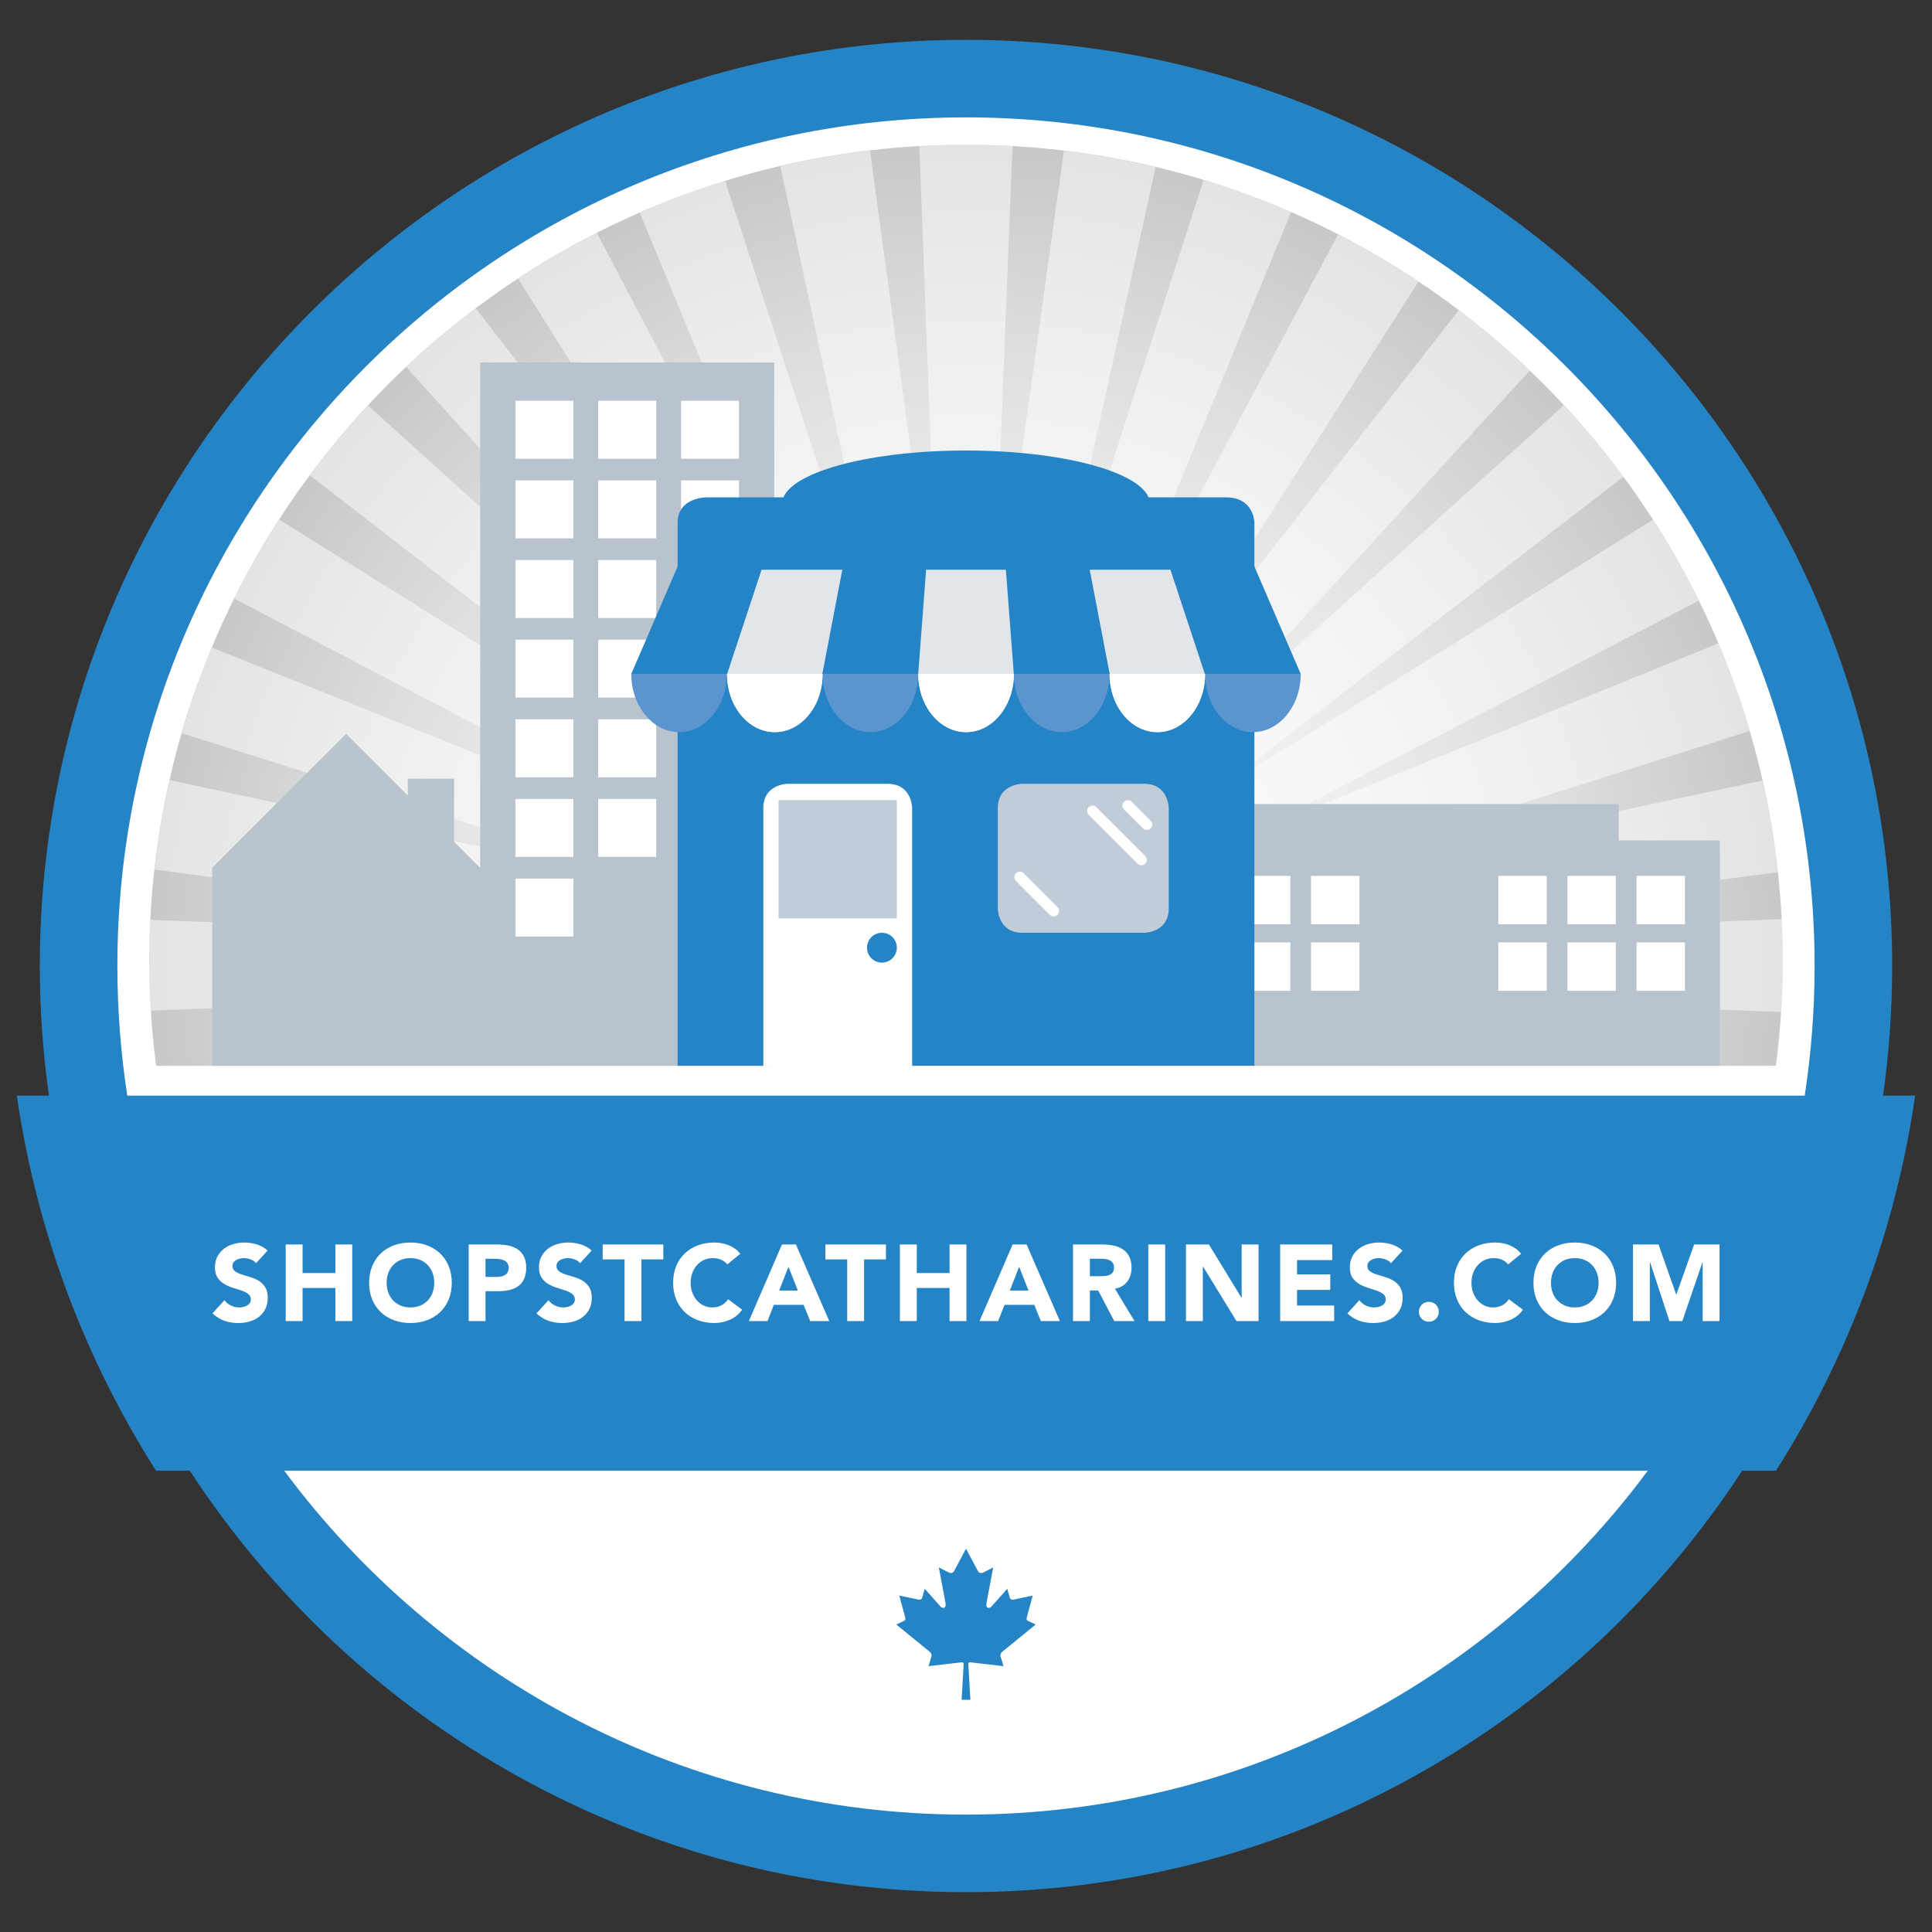
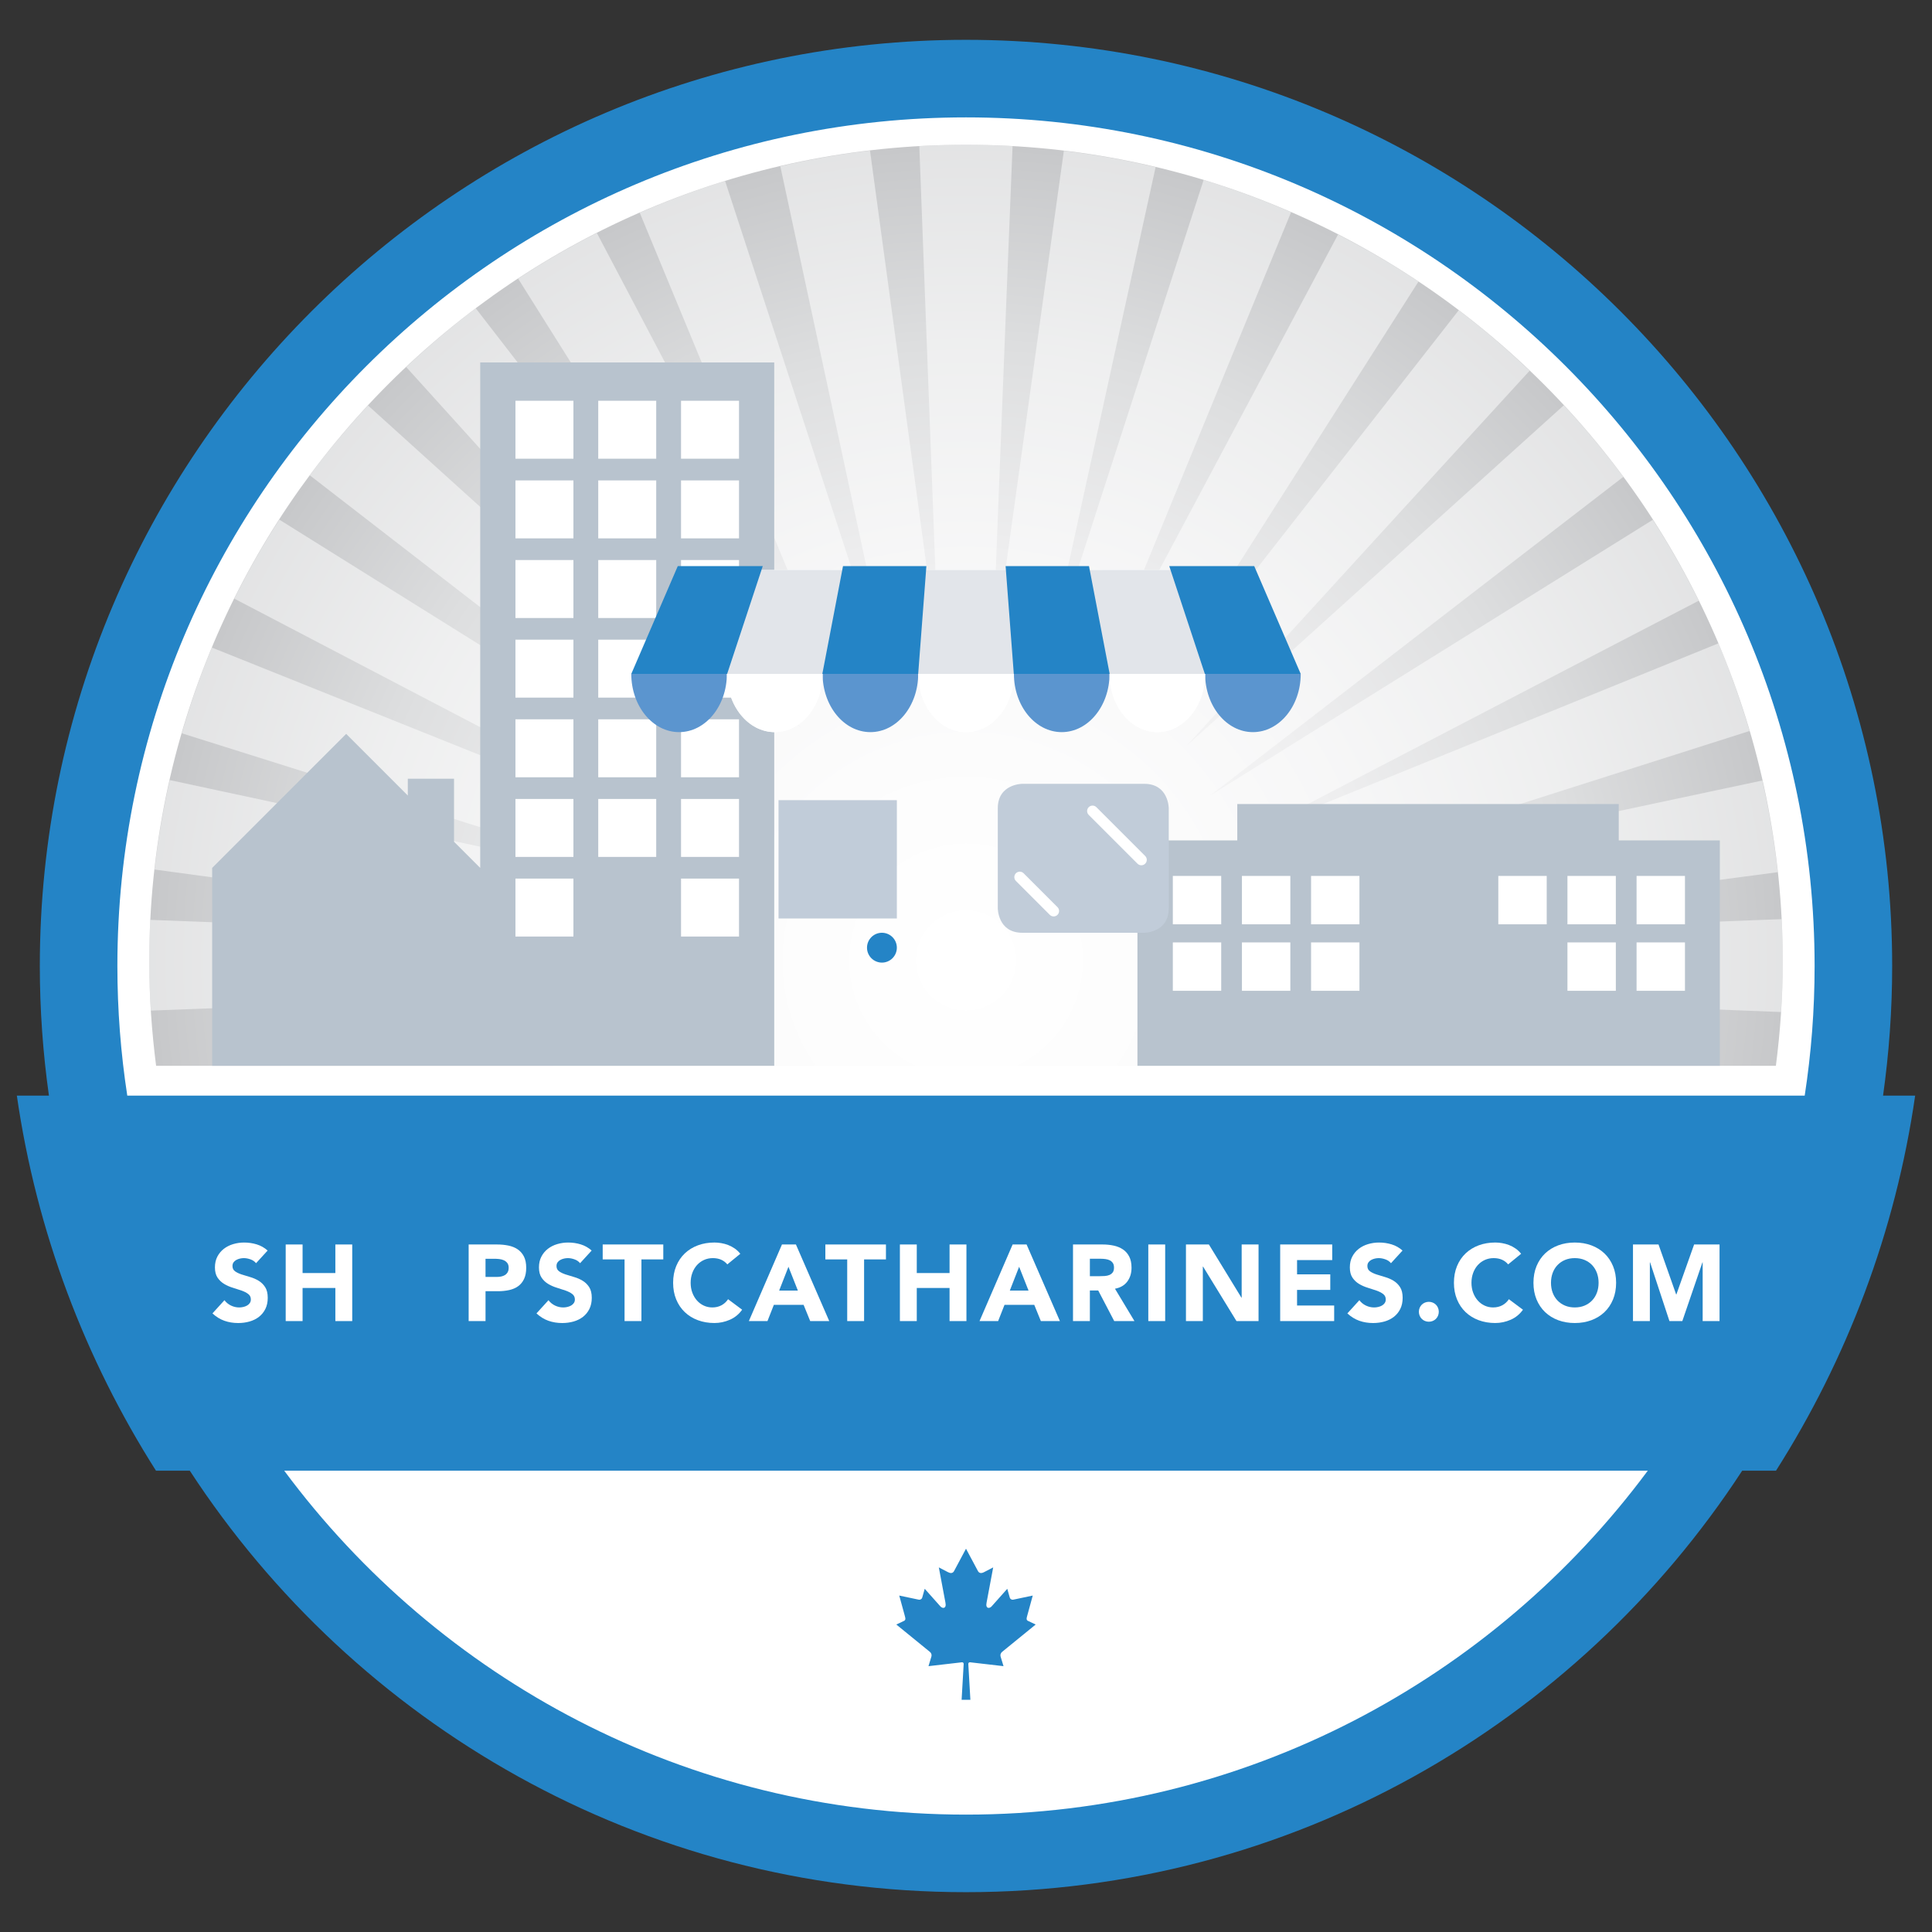
<svg xmlns="http://www.w3.org/2000/svg" xmlns:xlink="http://www.w3.org/1999/xlink" version="1.1" id="Layer_1" x="0px" y="0px" width="500px" height="500px" viewBox="0 0 500 500" enable-background="new 0 0 500 500" xml:space="preserve">
  <rect x="0" y="0" width="500" height="500" fill="#333333" stroke="none" />
  <path fill="#FFFFFF" d="M250,479.657c126.837,0,229.656-102.82,229.656-229.657S376.837,20.342,250,20.342  S20.343,123.163,20.343,250S123.163,479.657,250,479.657" />
  <g>
    <g>
      <g>
        <g>
          <defs>
            <path id="SVGID_1_" d="M38.624,248.836c0,9.15,0.646,18.146,1.774,26.991h419.201c1.134-8.845,1.777-17.841,1.777-26.991       C461.376,132.1,366.737,37.465,250,37.465C133.261,37.465,38.624,132.1,38.624,248.836" />
          </defs>
          <clipPath id="SVGID_2_">
            <use xlink:href="#SVGID_1_" overflow="visible" />
          </clipPath>
          <radialGradient id="SVGID_3_" cx="6.271" cy="2.827" r="2.508" gradientTransform="matrix(84.24 0 0 84.24 -278.245 10.633)" gradientUnits="userSpaceOnUse">
            <stop offset="0" style="stop-color:#FFFFFF" />
            <stop offset="0.246" style="stop-color:#F9F9F9" />
            <stop offset="0.5" style="stop-color:#EEEEEF" />
            <stop offset="0.758" style="stop-color:#DDDEDF" />
            <stop offset="1" style="stop-color:#C7C8CA" />
          </radialGradient>
          <rect x="38.624" y="37.465" clip-path="url(#SVGID_2_)" fill="url(#SVGID_3_)" width="422.752" height="238.362" />
        </g>
      </g>
    </g>
  </g>
  <path opacity="0.5" fill="#FFFFFF" enable-background="new    " d="M461.376,248.836c0-3.677-0.096-7.33-0.283-10.961l-129.479,4.95  c75.239-10.055,118.312-15.793,128.344-17.093l0.133-0.017c-0.877-8.058-2.231-15.965-3.988-23.724l-130.733,27.823  c56.957-18.189,115.188-36.775,127.145-40.546l0.271-0.086c-2.277-7.75-4.938-15.336-8.049-22.689L324.56,215.329  c54.83-28.554,104.146-54.221,114.625-59.628l0.457-0.236c-3.562-7.229-7.549-14.211-11.889-20.944L313.36,205.762  c50.396-38.911,96.479-74.474,106.205-81.924l0.557-0.426c-4.781-6.475-9.934-12.65-15.404-18.529l-97.602,88.105  c39.705-43.458,79.826-87.35,88.227-96.475l0.523-0.57c-5.814-5.55-11.924-10.793-18.342-15.656l-81.562,104.339  c41.928-65.933,65.144-102.396,70.613-110.933l0.522-0.821c-6.672-4.451-13.631-8.499-20.811-12.183L282.74,179.943  c29.916-72.871,47.033-114.513,50.998-124.059l0.399-0.967c-7.346-3.19-14.895-5.982-22.643-8.335L270.632,173  c12.656-57.858,25.507-116.547,28.205-128.673l0.235-1.074c-7.76-1.846-15.682-3.261-23.747-4.226l-18.591,133.31  c3.05-78.107,4.812-122.861,5.269-133.341l0.05-1.167c-3.992-0.225-8.007-0.365-12.055-0.365c-4.058,0-8.082,0.142-12.08,0.366  l4.977,131.527c-8.856-65.113-16.094-118.316-17.589-129.286l-0.149-1.105c-7.88,0.925-15.624,2.287-23.215,4.052l29.916,139.137  c-21.931-67.138-40.273-123.284-43.863-134.273l-0.346-1.058c-7.558,2.33-14.916,5.1-22.086,8.228L216.5,178.144  c-24.19-45.964-44.979-85.457-55.396-105.245L154.47,60.3c-7.027,3.568-13.831,7.504-20.382,11.808l73.091,116.297  c-41.836-54.069-76.478-98.829-83.484-107.882l-0.574-0.742c-6.29,4.726-12.273,9.828-17.99,15.213l93.609,103.505  c-51.562-46.617-94.455-85.394-102.963-93.085l-0.537-0.484c-5.344,5.742-10.389,11.763-15.072,18.074l110.051,85.145  c-50.337-31.446-93.405-58.348-110.877-69.26l-7.064-4.414c-4.242,6.578-8.138,13.396-11.644,20.449l123.235,64.425  c-55.484-22.261-102.922-41.286-121.802-48.86l-7.236-2.902c-3,7.2-5.579,14.614-7.78,22.19l127.609,40.16  c-51.877-11.134-96.46-20.698-118.263-25.375l-12.472-2.676c-1.72,7.574-3.048,15.289-3.931,23.146l134.489,18.236  c-65.709-2.526-120.388-4.623-134.224-5.154l-1.363-0.052c-0.179,3.568-0.272,7.16-0.272,10.774c0,4.271,0.154,8.505,0.419,12.708  l134.251-5.135c-44.337,5.937-83.504,11.18-108.146,14.479l-9.015,1.207l0.248,3.729h88.701l34.031-7.188l-22.489,7.188H345.56  l-15.004-4.725l21.98,4.725h90.367l0.248-3.729l-112.75-15.285c58.7,2.271,117.981,4.572,130.53,5.105  C461.218,257.593,461.376,253.232,461.376,248.836z" />
  <path fill="#2484C6" d="M495.64,283.55h-8.307c1.543-10.967,2.359-22.164,2.359-33.55c0-132.168-107.525-239.694-239.693-239.694  S10.305,117.832,10.305,250c0,11.386,0.815,22.583,2.359,33.55H4.36c5.099,35.291,17.66,68.179,36.006,97.062h8.75  C91.925,446.229,165.975,489.694,250,489.694c84.021,0,158.072-43.468,200.88-109.083h8.75  C477.978,351.729,490.542,318.841,495.64,283.55z M30.378,250c0-121.1,98.522-219.621,219.621-219.621  c121.099,0,219.619,98.521,219.619,219.621c0,11.402-0.875,22.607-2.562,33.55H32.939C31.256,272.607,30.378,261.402,30.378,250z   M250,469.62c-72.215,0-136.396-35.039-176.448-89.009h352.896C386.394,434.581,322.214,469.62,250,469.62z" />
  <polygon fill="#B8C3CE" points="124.278,93.795 124.278,224.614 117.505,217.844 117.505,201.528 105.542,201.528 105.542,205.879   89.588,189.924 54.907,224.614 54.907,275.827 78.426,275.827 100.757,275.827 124.278,275.827 150.111,275.827 174.627,275.827   200.375,275.827 200.375,93.795 " />
  <rect x="133.397" y="103.716" fill="#FFFFFF" width="15.004" height="15" />
  <rect x="133.397" y="124.329" fill="#FFFFFF" width="15.004" height="15.001" />
  <rect x="133.397" y="144.939" fill="#FFFFFF" width="15.004" height="15.001" />
  <rect x="133.397" y="165.548" fill="#FFFFFF" width="15.004" height="14.996" />
  <rect x="133.397" y="186.155" fill="#FFFFFF" width="15.004" height="15.004" />
  <rect x="133.397" y="206.771" fill="#FFFFFF" width="15.004" height="14.996" />
  <rect x="133.397" y="227.378" fill="#FFFFFF" width="15.004" height="14.996" />
  <rect x="154.825" y="103.716" fill="#FFFFFF" width="15.004" height="15" />
  <rect x="154.825" y="124.329" fill="#FFFFFF" width="15.004" height="15.001" />
  <rect x="154.825" y="144.939" fill="#FFFFFF" width="15.004" height="15.001" />
  <rect x="154.825" y="165.548" fill="#FFFFFF" width="15.004" height="14.996" />
  <rect x="154.825" y="186.155" fill="#FFFFFF" width="15.004" height="15.004" />
  <rect x="154.825" y="206.771" fill="#FFFFFF" width="15.004" height="14.996" />
  <rect x="176.252" y="103.716" fill="#FFFFFF" width="15.005" height="15" />
  <rect x="176.252" y="124.329" fill="#FFFFFF" width="15.005" height="15.001" />
  <rect x="176.252" y="144.939" fill="#FFFFFF" width="15.005" height="15.001" />
  <rect x="176.252" y="165.548" fill="#FFFFFF" width="15.005" height="14.996" />
  <rect x="176.252" y="186.155" fill="#FFFFFF" width="15.005" height="15.004" />
  <rect x="176.252" y="206.771" fill="#FFFFFF" width="15.005" height="14.996" />
  <rect x="176.252" y="227.378" fill="#FFFFFF" width="15.005" height="14.996" />
  <polygon fill="#B8C3CE" points="445.093,217.496 418.929,217.496 418.929,208.086 320.208,208.086 320.208,217.496 294.368,217.496   294.368,275.827 359.485,275.827 379.97,275.827 445.093,275.827 " />
  <rect x="303.527" y="226.688" fill="#FFFFFF" width="12.521" height="12.522" />
  <rect x="387.763" y="226.688" fill="#FFFFFF" width="12.527" height="12.522" />
  <rect x="303.527" y="243.896" fill="#FFFFFF" width="12.521" height="12.521" />
-   <rect x="387.763" y="243.896" fill="#FFFFFF" width="12.527" height="12.521" />
  <rect x="321.411" y="226.688" fill="#FFFFFF" width="12.527" height="12.522" />
  <rect x="405.655" y="226.688" fill="#FFFFFF" width="12.521" height="12.522" />
  <rect x="321.411" y="243.896" fill="#FFFFFF" width="12.527" height="12.521" />
  <rect x="405.655" y="243.896" fill="#FFFFFF" width="12.521" height="12.521" />
  <rect x="339.304" y="226.688" fill="#FFFFFF" width="12.521" height="12.522" />
  <rect x="423.544" y="226.688" fill="#FFFFFF" width="12.521" height="12.522" />
  <rect x="339.304" y="243.896" fill="#FFFFFF" width="12.521" height="12.521" />
  <rect x="423.544" y="243.896" fill="#FFFFFF" width="12.521" height="12.521" />
-   <path fill="#FFFFFF" d="M234.667,275.829h1.4v-0.705v-0.833v-65.098c0,0,0-6.339-6.343-6.339h-25.863c0,0-6.339,0-6.339,6.339  v64.931v1v0.705h1.27H200h32.875H234.667z" />
-   <path fill="#2484C6" d="M317.265,128.718h-20.021c-2.836-6.829-22.887-12.124-47.247-12.124c-24.356,0-44.408,5.295-47.243,12.124  h-20.021c0,0-7.369,0-7.369,6.585v128.363v5.579v6.584h7.369h4.768h10.021v-0.705v-0.582v-65.349c0-6.339,6.339-6.339,6.339-6.339  h25.863c6.343,0,6.343,6.339,6.343,6.339v64.933v0.998v0.705h76.432h4.767h7.37v-6.584v-5.579V135.303  C324.636,135.303,324.636,128.718,317.265,128.718z" />
  <path fill="#C1CCD9" d="M264.564,202.854c0,0-6.34,0-6.34,6.339v25.867c0,0,0,6.339,6.34,6.339h31.568c0,0,6.34,0,6.34-6.339  v-25.867c0,0,0-6.339-6.34-6.339H264.564z" />
  <path fill="#2484C6" d="M228.243,249.12c2.131,0,3.861-1.728,3.861-3.862c0-2.131-1.73-3.861-3.861-3.861  c-2.132,0-3.862,1.73-3.862,3.861C224.38,247.393,226.111,249.12,228.243,249.12" />
  <rect x="201.484" y="207.082" fill="#C1CCD9" width="30.62" height="30.62" />
  <path fill="#FFFFFF" d="M272.684,237.172c-0.359,0-0.722-0.137-0.998-0.411l-8.767-8.77c-0.553-0.549-0.553-1.441,0-1.992  c0.552-0.549,1.438-0.549,1.988,0l8.771,8.77c0.551,0.549,0.551,1.441,0,1.992C273.402,237.035,273.042,237.172,272.684,237.172" />
  <path fill="#FFFFFF" d="M295.378,223.933c-0.362,0-0.721-0.138-0.994-0.411l-12.629-12.628c-0.549-0.551-0.549-1.44,0-1.992  c0.552-0.551,1.445-0.551,1.994,0l12.625,12.628c0.549,0.551,0.549,1.44,0,1.992C296.1,223.795,295.741,223.933,295.378,223.933" />
-   <path fill="#FFFFFF" d="M296.79,214.805c-0.363,0-0.722-0.14-0.998-0.411l-4.905-4.908c-0.552-0.552-0.552-1.443,0-1.992  c0.553-0.552,1.442-0.552,1.991,0l4.906,4.908c0.549,0.549,0.549,1.438,0,1.992C297.507,214.665,297.148,214.805,296.79,214.805" />
  <path fill="#FFFFFF" d="M324.663,147.513H175.389v26.886h12.758c0.001,8.325,5.539,15.075,12.369,15.075  c6.833,0.001,12.371-6.75,12.372-15.075h24.756c0.001,8.325,5.54,15.075,12.373,15.075c6.833,0.001,12.368-6.75,12.369-15.075  h24.761c0.002,8.325,5.539,15.075,12.369,15.075s12.367-6.75,12.368-15.075h12.779V147.513L324.663,147.513z" />
  <rect x="175.389" y="147.513" fill="#E2E5EA" width="149.274" height="26.886" />
  <path fill="#5B95CF" d="M336.626,174.396h-24.74c0,8.326,5.539,15.078,12.369,15.078  C331.089,189.475,336.626,182.723,336.626,174.396" />
  <path fill="#5B95CF" d="M287.146,174.396h-24.742c0,8.326,5.539,15.078,12.369,15.078  C281.605,189.475,287.146,182.723,287.146,174.396" />
  <path fill="#5B95CF" d="M237.629,174.396h-24.741c0,8.326,5.538,15.078,12.37,15.078  C232.092,189.475,237.629,182.723,237.629,174.396" />
  <path fill="#5B95CF" d="M188.113,174.396h-24.739c0,8.326,5.537,15.078,12.37,15.078  C182.578,189.475,188.113,182.723,188.113,174.396" />
  <path fill="#FFFFFF" d="M311.884,174.396h-24.737c0,8.326,5.537,15.078,12.369,15.078  C306.347,189.474,311.884,182.723,311.884,174.396" />
  <path fill="#FFFFFF" d="M262.386,174.396h-24.742c0,8.326,5.539,15.078,12.373,15.078  C256.85,189.475,262.386,182.723,262.386,174.396" />
  <path fill="#FFFFFF" d="M212.888,174.396h-24.741c0,8.326,5.538,15.078,12.369,15.078  C207.35,189.475,212.888,182.723,212.888,174.396" />
  <polygon fill="#2484C6" points="336.616,174.396 336.616,174.393 324.595,146.513 302.604,146.513 311.81,174.396 " />
  <polygon fill="#2484C6" points="260.249,146.513 262.372,174.396 287.18,174.396 281.833,146.513 " />
  <polygon fill="#2484C6" points="163.382,174.396 175.405,146.513 197.397,146.513 188.191,174.396 " />
  <polygon fill="#2484C6" points="239.75,146.513 237.627,174.396 212.82,174.396 218.167,146.513 " />
  <g>
    <path fill="#FFFFFF" d="M66.267,326.914c-0.354-0.447-0.835-0.778-1.441-0.993c-0.607-0.215-1.181-0.322-1.723-0.322   c-0.317,0-0.644,0.037-0.979,0.112c-0.336,0.074-0.653,0.191-0.952,0.35c-0.299,0.159-0.542,0.369-0.728,0.63   c-0.188,0.262-0.28,0.579-0.28,0.952c0,0.598,0.224,1.055,0.672,1.372s1.013,0.588,1.694,0.812   c0.681,0.225,1.414,0.448,2.197,0.672c0.784,0.225,1.517,0.542,2.198,0.952c0.682,0.411,1.246,0.962,1.694,1.652   s0.672,1.615,0.672,2.772c0,1.102-0.206,2.062-0.616,2.884c-0.411,0.821-0.966,1.503-1.666,2.044s-1.512,0.942-2.436,1.204   c-0.924,0.261-1.9,0.392-2.927,0.392c-1.287,0-2.482-0.196-3.584-0.588s-2.128-1.026-3.079-1.904l3.107-3.416   c0.448,0.598,1.013,1.06,1.694,1.387c0.681,0.326,1.386,0.489,2.114,0.489c0.354,0,0.714-0.042,1.077-0.126   c0.364-0.084,0.69-0.21,0.98-0.378c0.289-0.168,0.522-0.382,0.7-0.644c0.177-0.262,0.266-0.569,0.266-0.924   c0-0.598-0.229-1.068-0.686-1.414c-0.458-0.346-1.032-0.64-1.723-0.883c-0.69-0.242-1.438-0.484-2.239-0.728   c-0.804-0.242-1.55-0.569-2.24-0.979c-0.691-0.411-1.265-0.952-1.723-1.624c-0.457-0.673-0.686-1.559-0.686-2.66   c0-1.064,0.21-1.997,0.63-2.801c0.42-0.802,0.98-1.474,1.68-2.016c0.7-0.541,1.508-0.947,2.423-1.218   c0.914-0.271,1.856-0.406,2.827-0.406c1.12,0,2.203,0.159,3.248,0.477c1.046,0.317,1.988,0.85,2.828,1.596L66.267,326.914z" />
    <path fill="#FFFFFF" d="M73.938,322.07h4.368v7.393h8.484v-7.393h4.367v19.824h-4.367v-8.568h-8.484v8.568h-4.368V322.07z" />
-     <path fill="#FFFFFF" d="M95.526,331.982c0-1.586,0.266-3.023,0.798-4.312s1.273-2.385,2.226-3.29s2.081-1.601,3.388-2.086   s2.734-0.729,4.284-0.729s2.978,0.243,4.284,0.729s2.437,1.181,3.388,2.086c0.952,0.905,1.694,2.002,2.227,3.29   s0.798,2.726,0.798,4.312c0,1.587-0.266,3.024-0.798,4.312s-1.274,2.385-2.227,3.29c-0.951,0.905-2.081,1.601-3.388,2.086   c-1.307,0.484-2.734,0.728-4.284,0.728s-2.978-0.243-4.284-0.728c-1.307-0.485-2.436-1.181-3.388-2.086s-1.693-2.002-2.226-3.29   S95.526,333.569,95.526,331.982z M100.062,331.982c0,0.934,0.145,1.788,0.435,2.562c0.289,0.774,0.704,1.446,1.246,2.016   c0.541,0.569,1.189,1.013,1.945,1.33c0.757,0.317,1.601,0.476,2.534,0.476s1.778-0.158,2.534-0.476s1.404-0.761,1.946-1.33   c0.541-0.569,0.956-1.241,1.246-2.016c0.289-0.774,0.434-1.629,0.434-2.562c0-0.914-0.145-1.764-0.434-2.548   c-0.29-0.784-0.705-1.46-1.246-2.03c-0.542-0.569-1.19-1.012-1.946-1.33c-0.756-0.316-1.601-0.476-2.534-0.476   s-1.777,0.159-2.534,0.476c-0.756,0.318-1.404,0.761-1.945,1.33c-0.542,0.57-0.957,1.246-1.246,2.03   C100.206,330.219,100.062,331.068,100.062,331.982z" />
    <path fill="#FFFFFF" d="M121.286,322.07h7.363c1.026,0,1.997,0.094,2.912,0.28s1.713,0.509,2.395,0.966   c0.681,0.458,1.222,1.074,1.624,1.848c0.401,0.775,0.602,1.75,0.602,2.927c0,1.157-0.187,2.128-0.56,2.912   c-0.374,0.783-0.887,1.409-1.54,1.876c-0.654,0.467-1.429,0.798-2.324,0.993c-0.896,0.196-1.867,0.295-2.912,0.295h-3.192v7.728   h-4.367V322.07z M125.653,330.471h2.912c0.393,0,0.771-0.037,1.135-0.112c0.363-0.074,0.69-0.2,0.979-0.378   c0.289-0.177,0.522-0.42,0.7-0.728c0.177-0.309,0.266-0.695,0.266-1.162c0-0.504-0.116-0.91-0.35-1.219   c-0.233-0.308-0.532-0.546-0.896-0.714c-0.363-0.168-0.77-0.274-1.218-0.321s-0.878-0.07-1.288-0.07h-2.24V330.471z" />
    <path fill="#FFFFFF" d="M150.125,326.914c-0.354-0.447-0.835-0.778-1.441-0.993c-0.607-0.215-1.181-0.322-1.723-0.322   c-0.317,0-0.644,0.037-0.979,0.112c-0.336,0.074-0.653,0.191-0.952,0.35c-0.299,0.159-0.542,0.369-0.728,0.63   c-0.188,0.262-0.28,0.579-0.28,0.952c0,0.598,0.224,1.055,0.672,1.372s1.013,0.588,1.694,0.812   c0.681,0.225,1.414,0.448,2.197,0.672c0.784,0.225,1.517,0.542,2.198,0.952c0.682,0.411,1.246,0.962,1.694,1.652   s0.672,1.615,0.672,2.772c0,1.102-0.206,2.062-0.616,2.884c-0.411,0.821-0.966,1.503-1.666,2.044s-1.512,0.942-2.436,1.204   c-0.924,0.261-1.9,0.392-2.927,0.392c-1.287,0-2.482-0.196-3.584-0.588s-2.128-1.026-3.079-1.904l3.107-3.416   c0.448,0.598,1.013,1.06,1.694,1.387c0.681,0.326,1.386,0.489,2.114,0.489c0.354,0,0.714-0.042,1.077-0.126   c0.364-0.084,0.69-0.21,0.98-0.378c0.289-0.168,0.522-0.382,0.7-0.644c0.177-0.262,0.266-0.569,0.266-0.924   c0-0.598-0.229-1.068-0.686-1.414c-0.458-0.346-1.032-0.64-1.723-0.883c-0.69-0.242-1.438-0.484-2.239-0.728   c-0.804-0.242-1.55-0.569-2.24-0.979c-0.691-0.411-1.265-0.952-1.723-1.624c-0.457-0.673-0.686-1.559-0.686-2.66   c0-1.064,0.21-1.997,0.63-2.801c0.42-0.802,0.98-1.474,1.68-2.016c0.7-0.541,1.508-0.947,2.423-1.218   c0.914-0.271,1.856-0.406,2.827-0.406c1.12,0,2.203,0.159,3.248,0.477c1.046,0.317,1.988,0.85,2.828,1.596L150.125,326.914z" />
    <path fill="#FFFFFF" d="M161.633,325.935h-5.656v-3.864h15.681v3.864h-5.656v15.96h-4.368V325.935z" />
    <path fill="#FFFFFF" d="M188.232,327.223c-0.43-0.522-0.957-0.924-1.582-1.204s-1.349-0.42-2.17-0.42s-1.582,0.159-2.282,0.476   c-0.699,0.318-1.307,0.761-1.819,1.33c-0.514,0.57-0.915,1.246-1.204,2.03c-0.29,0.784-0.435,1.634-0.435,2.548   c0,0.934,0.145,1.788,0.435,2.562c0.289,0.774,0.686,1.446,1.189,2.016c0.505,0.569,1.097,1.013,1.778,1.33   s1.414,0.476,2.198,0.476c0.896,0,1.689-0.187,2.38-0.56s1.26-0.896,1.708-1.568l3.64,2.716c-0.84,1.177-1.903,2.044-3.191,2.604   c-1.288,0.56-2.614,0.84-3.977,0.84c-1.55,0-2.978-0.243-4.284-0.728c-1.307-0.485-2.436-1.181-3.388-2.086   s-1.693-2.002-2.226-3.29s-0.798-2.726-0.798-4.312c0-1.586,0.266-3.023,0.798-4.312s1.273-2.385,2.226-3.29   s2.081-1.601,3.388-2.086s2.734-0.729,4.284-0.729c0.561,0,1.144,0.052,1.75,0.154s1.204,0.266,1.792,0.49   c0.588,0.224,1.152,0.522,1.694,0.896c0.541,0.374,1.026,0.831,1.456,1.372L188.232,327.223z" />
    <path fill="#FFFFFF" d="M202.372,322.07h3.612l8.624,19.824h-4.928l-1.708-4.2h-7.7l-1.652,4.2h-4.815L202.372,322.07z    M204.053,327.839l-2.408,6.159h4.844L204.053,327.839z" />
    <path fill="#FFFFFF" d="M219.257,325.935h-5.656v-3.864h15.681v3.864h-5.656v15.96h-4.368V325.935z" />
    <path fill="#FFFFFF" d="M232.893,322.07h4.368v7.393h8.484v-7.393h4.367v19.824h-4.367v-8.568h-8.484v8.568h-4.368V322.07z" />
    <path fill="#FFFFFF" d="M262.067,322.07h3.612l8.624,19.824h-4.929l-1.708-4.2h-7.699l-1.652,4.2h-4.816L262.067,322.07z    M263.747,327.839l-2.408,6.159h4.845L263.747,327.839z" />
    <path fill="#FFFFFF" d="M277.691,322.07h7.673c1.008,0,1.964,0.099,2.869,0.294c0.905,0.196,1.699,0.523,2.381,0.98   c0.681,0.457,1.222,1.073,1.623,1.848c0.401,0.775,0.603,1.741,0.603,2.898c0,1.399-0.364,2.59-1.092,3.569   c-0.729,0.98-1.792,1.602-3.192,1.862l5.04,8.372h-5.236l-4.144-7.924h-2.156v7.924h-4.368V322.07z M282.06,330.274h2.576   c0.392,0,0.808-0.014,1.246-0.042s0.835-0.112,1.19-0.252c0.354-0.14,0.647-0.359,0.882-0.658c0.232-0.298,0.35-0.718,0.35-1.26   c0-0.504-0.103-0.905-0.308-1.204c-0.206-0.298-0.467-0.527-0.784-0.686c-0.317-0.159-0.682-0.267-1.092-0.322   c-0.411-0.056-0.812-0.084-1.204-0.084h-2.856V330.274z" />
    <path fill="#FFFFFF" d="M297.179,322.07h4.368v19.824h-4.368V322.07z" />
    <path fill="#FFFFFF" d="M306.923,322.07h5.937l8.428,13.776h0.056V322.07h4.368v19.824h-5.712l-8.651-14.112h-0.057v14.112h-4.368   V322.07z" />
    <path fill="#FFFFFF" d="M331.31,322.07h13.469v4.032h-9.101v3.696h8.597v4.031h-8.597v4.032h9.604v4.032H331.31V322.07z" />
    <path fill="#FFFFFF" d="M359.982,326.914c-0.355-0.447-0.836-0.778-1.442-0.993s-1.181-0.322-1.722-0.322   c-0.318,0-0.645,0.037-0.98,0.112c-0.336,0.074-0.653,0.191-0.952,0.35c-0.299,0.159-0.541,0.369-0.728,0.63   c-0.187,0.262-0.28,0.579-0.28,0.952c0,0.598,0.224,1.055,0.672,1.372s1.013,0.588,1.694,0.812   c0.681,0.225,1.414,0.448,2.198,0.672c0.783,0.225,1.516,0.542,2.197,0.952c0.682,0.411,1.246,0.962,1.694,1.652   s0.672,1.615,0.672,2.772c0,1.102-0.205,2.062-0.616,2.884c-0.41,0.821-0.966,1.503-1.666,2.044   c-0.699,0.541-1.512,0.942-2.436,1.204c-0.924,0.261-1.899,0.392-2.926,0.392c-1.288,0-2.483-0.196-3.584-0.588   c-1.102-0.392-2.128-1.026-3.08-1.904l3.107-3.416c0.448,0.598,1.013,1.06,1.694,1.387c0.682,0.326,1.386,0.489,2.114,0.489   c0.354,0,0.714-0.042,1.078-0.126c0.363-0.084,0.69-0.21,0.979-0.378s0.522-0.382,0.7-0.644c0.177-0.262,0.266-0.569,0.266-0.924   c0-0.598-0.229-1.068-0.686-1.414c-0.458-0.346-1.032-0.64-1.722-0.883c-0.691-0.242-1.438-0.484-2.24-0.728   c-0.803-0.242-1.55-0.569-2.24-0.979c-0.69-0.411-1.265-0.952-1.722-1.624c-0.458-0.673-0.687-1.559-0.687-2.66   c0-1.064,0.21-1.997,0.63-2.801c0.42-0.802,0.98-1.474,1.681-2.016c0.699-0.541,1.507-0.947,2.422-1.218   c0.914-0.271,1.857-0.406,2.828-0.406c1.12,0,2.202,0.159,3.248,0.477c1.045,0.317,1.987,0.85,2.827,1.596L359.982,326.914z" />
    <path fill="#FFFFFF" d="M367.206,339.486c0-0.354,0.064-0.69,0.195-1.008s0.312-0.593,0.546-0.826s0.509-0.415,0.826-0.546   c0.317-0.13,0.653-0.196,1.008-0.196s0.69,0.066,1.009,0.196c0.316,0.131,0.592,0.312,0.825,0.546s0.416,0.509,0.547,0.826   c0.13,0.317,0.195,0.653,0.195,1.008c0,0.355-0.065,0.691-0.195,1.008c-0.131,0.318-0.313,0.593-0.547,0.826   s-0.509,0.416-0.825,0.546c-0.318,0.131-0.654,0.196-1.009,0.196s-0.69-0.065-1.008-0.196c-0.317-0.13-0.593-0.312-0.826-0.546   s-0.415-0.508-0.546-0.826C367.271,340.178,367.206,339.842,367.206,339.486z" />
    <path fill="#FFFFFF" d="M390.306,327.223c-0.43-0.522-0.957-0.924-1.582-1.204c-0.626-0.28-1.35-0.42-2.171-0.42   s-1.581,0.159-2.281,0.476c-0.7,0.318-1.307,0.761-1.82,1.33c-0.514,0.57-0.915,1.246-1.204,2.03s-0.434,1.634-0.434,2.548   c0,0.934,0.145,1.788,0.434,2.562s0.687,1.446,1.19,2.016s1.096,1.013,1.777,1.33s1.414,0.476,2.198,0.476   c0.896,0,1.689-0.187,2.38-0.56s1.26-0.896,1.708-1.568l3.641,2.716c-0.841,1.177-1.904,2.044-3.192,2.604   c-1.288,0.56-2.613,0.84-3.976,0.84c-1.55,0-2.979-0.243-4.284-0.728c-1.307-0.485-2.437-1.181-3.389-2.086   c-0.951-0.905-1.693-2.002-2.226-3.29s-0.798-2.726-0.798-4.312c0-1.586,0.266-3.023,0.798-4.312s1.274-2.385,2.226-3.29   c0.952-0.905,2.082-1.601,3.389-2.086c1.306-0.485,2.734-0.729,4.284-0.729c0.56,0,1.143,0.052,1.75,0.154   c0.605,0.103,1.203,0.266,1.792,0.49c0.588,0.224,1.152,0.522,1.693,0.896c0.541,0.374,1.026,0.831,1.456,1.372L390.306,327.223z" />
    <path fill="#FFFFFF" d="M396.857,331.982c0-1.586,0.266-3.023,0.798-4.312s1.274-2.385,2.226-3.29   c0.952-0.905,2.082-1.601,3.389-2.086c1.306-0.485,2.734-0.729,4.284-0.729c1.549,0,2.977,0.243,4.283,0.729   s2.437,1.181,3.389,2.086s1.693,2.002,2.226,3.29s0.798,2.726,0.798,4.312c0,1.587-0.266,3.024-0.798,4.312   s-1.273,2.385-2.226,3.29s-2.082,1.601-3.389,2.086c-1.307,0.484-2.734,0.728-4.283,0.728c-1.55,0-2.979-0.243-4.284-0.728   c-1.307-0.485-2.437-1.181-3.389-2.086c-0.951-0.905-1.693-2.002-2.226-3.29S396.857,333.569,396.857,331.982z M401.394,331.982   c0,0.934,0.145,1.788,0.434,2.562s0.704,1.446,1.246,2.016c0.541,0.569,1.19,1.013,1.946,1.33s1.601,0.476,2.534,0.476   c0.933,0,1.777-0.158,2.533-0.476c0.757-0.317,1.404-0.761,1.946-1.33c0.541-0.569,0.956-1.241,1.246-2.016   c0.289-0.774,0.434-1.629,0.434-2.562c0-0.914-0.145-1.764-0.434-2.548c-0.29-0.784-0.705-1.46-1.246-2.03   c-0.542-0.569-1.189-1.012-1.946-1.33c-0.756-0.316-1.601-0.476-2.533-0.476c-0.934,0-1.778,0.159-2.534,0.476   c-0.756,0.318-1.405,0.761-1.946,1.33c-0.542,0.57-0.957,1.246-1.246,2.03S401.394,331.068,401.394,331.982z" />
    <path fill="#FFFFFF" d="M422.616,322.07h6.608l4.564,12.937h0.056l4.592-12.937h6.58v19.824h-4.368V326.69h-0.056l-5.208,15.204   h-3.332l-5.012-15.204h-0.057v15.204h-4.368V322.07z" />
  </g>
  <path fill="#2484C6" d="M265.949,417.766l1.324-4.836l-5.047,1.064c-0.494,0.076-0.824-0.238-0.898-0.537l-0.648-2.277l-3.992,4.484  c-0.565,0.717-1.719,0.717-1.357-0.941l1.705-9.081l-2.288,1.188c-0.646,0.36-1.285,0.419-1.646-0.223l-3.042-5.688l-0.06-0.111  l-0.061,0.111l-3.039,5.688c-0.359,0.642-1.002,0.583-1.645,0.223l-2.288-1.188l1.706,9.081c0.357,1.658-0.793,1.658-1.36,0.941  l-3.995-4.484l-0.647,2.277c-0.074,0.299-0.402,0.613-0.896,0.537l-5.05-1.064l1.327,4.836c0.282,1.076,0.505,1.521-0.287,1.809  l-1.8,0.849l8.691,7.081c0.345,0.271,0.52,0.751,0.396,1.188l-0.76,2.506c2.992-0.349,5.676-0.656,8.668-1.002  c0.267-0.004,0.441,0.145,0.438,0.451l-0.533,9.252l1.074,0.008l0,0H250h0.062l0,0l1.072-0.008l-0.534-9.252  c-0.002-0.31,0.174-0.455,0.438-0.451c2.995,0.346,5.678,0.653,8.671,1.002l-0.762-2.506c-0.122-0.437,0.052-0.916,0.396-1.188  l8.693-7.081l-1.8-0.849C265.443,419.287,265.664,418.842,265.949,417.766" />
</svg>